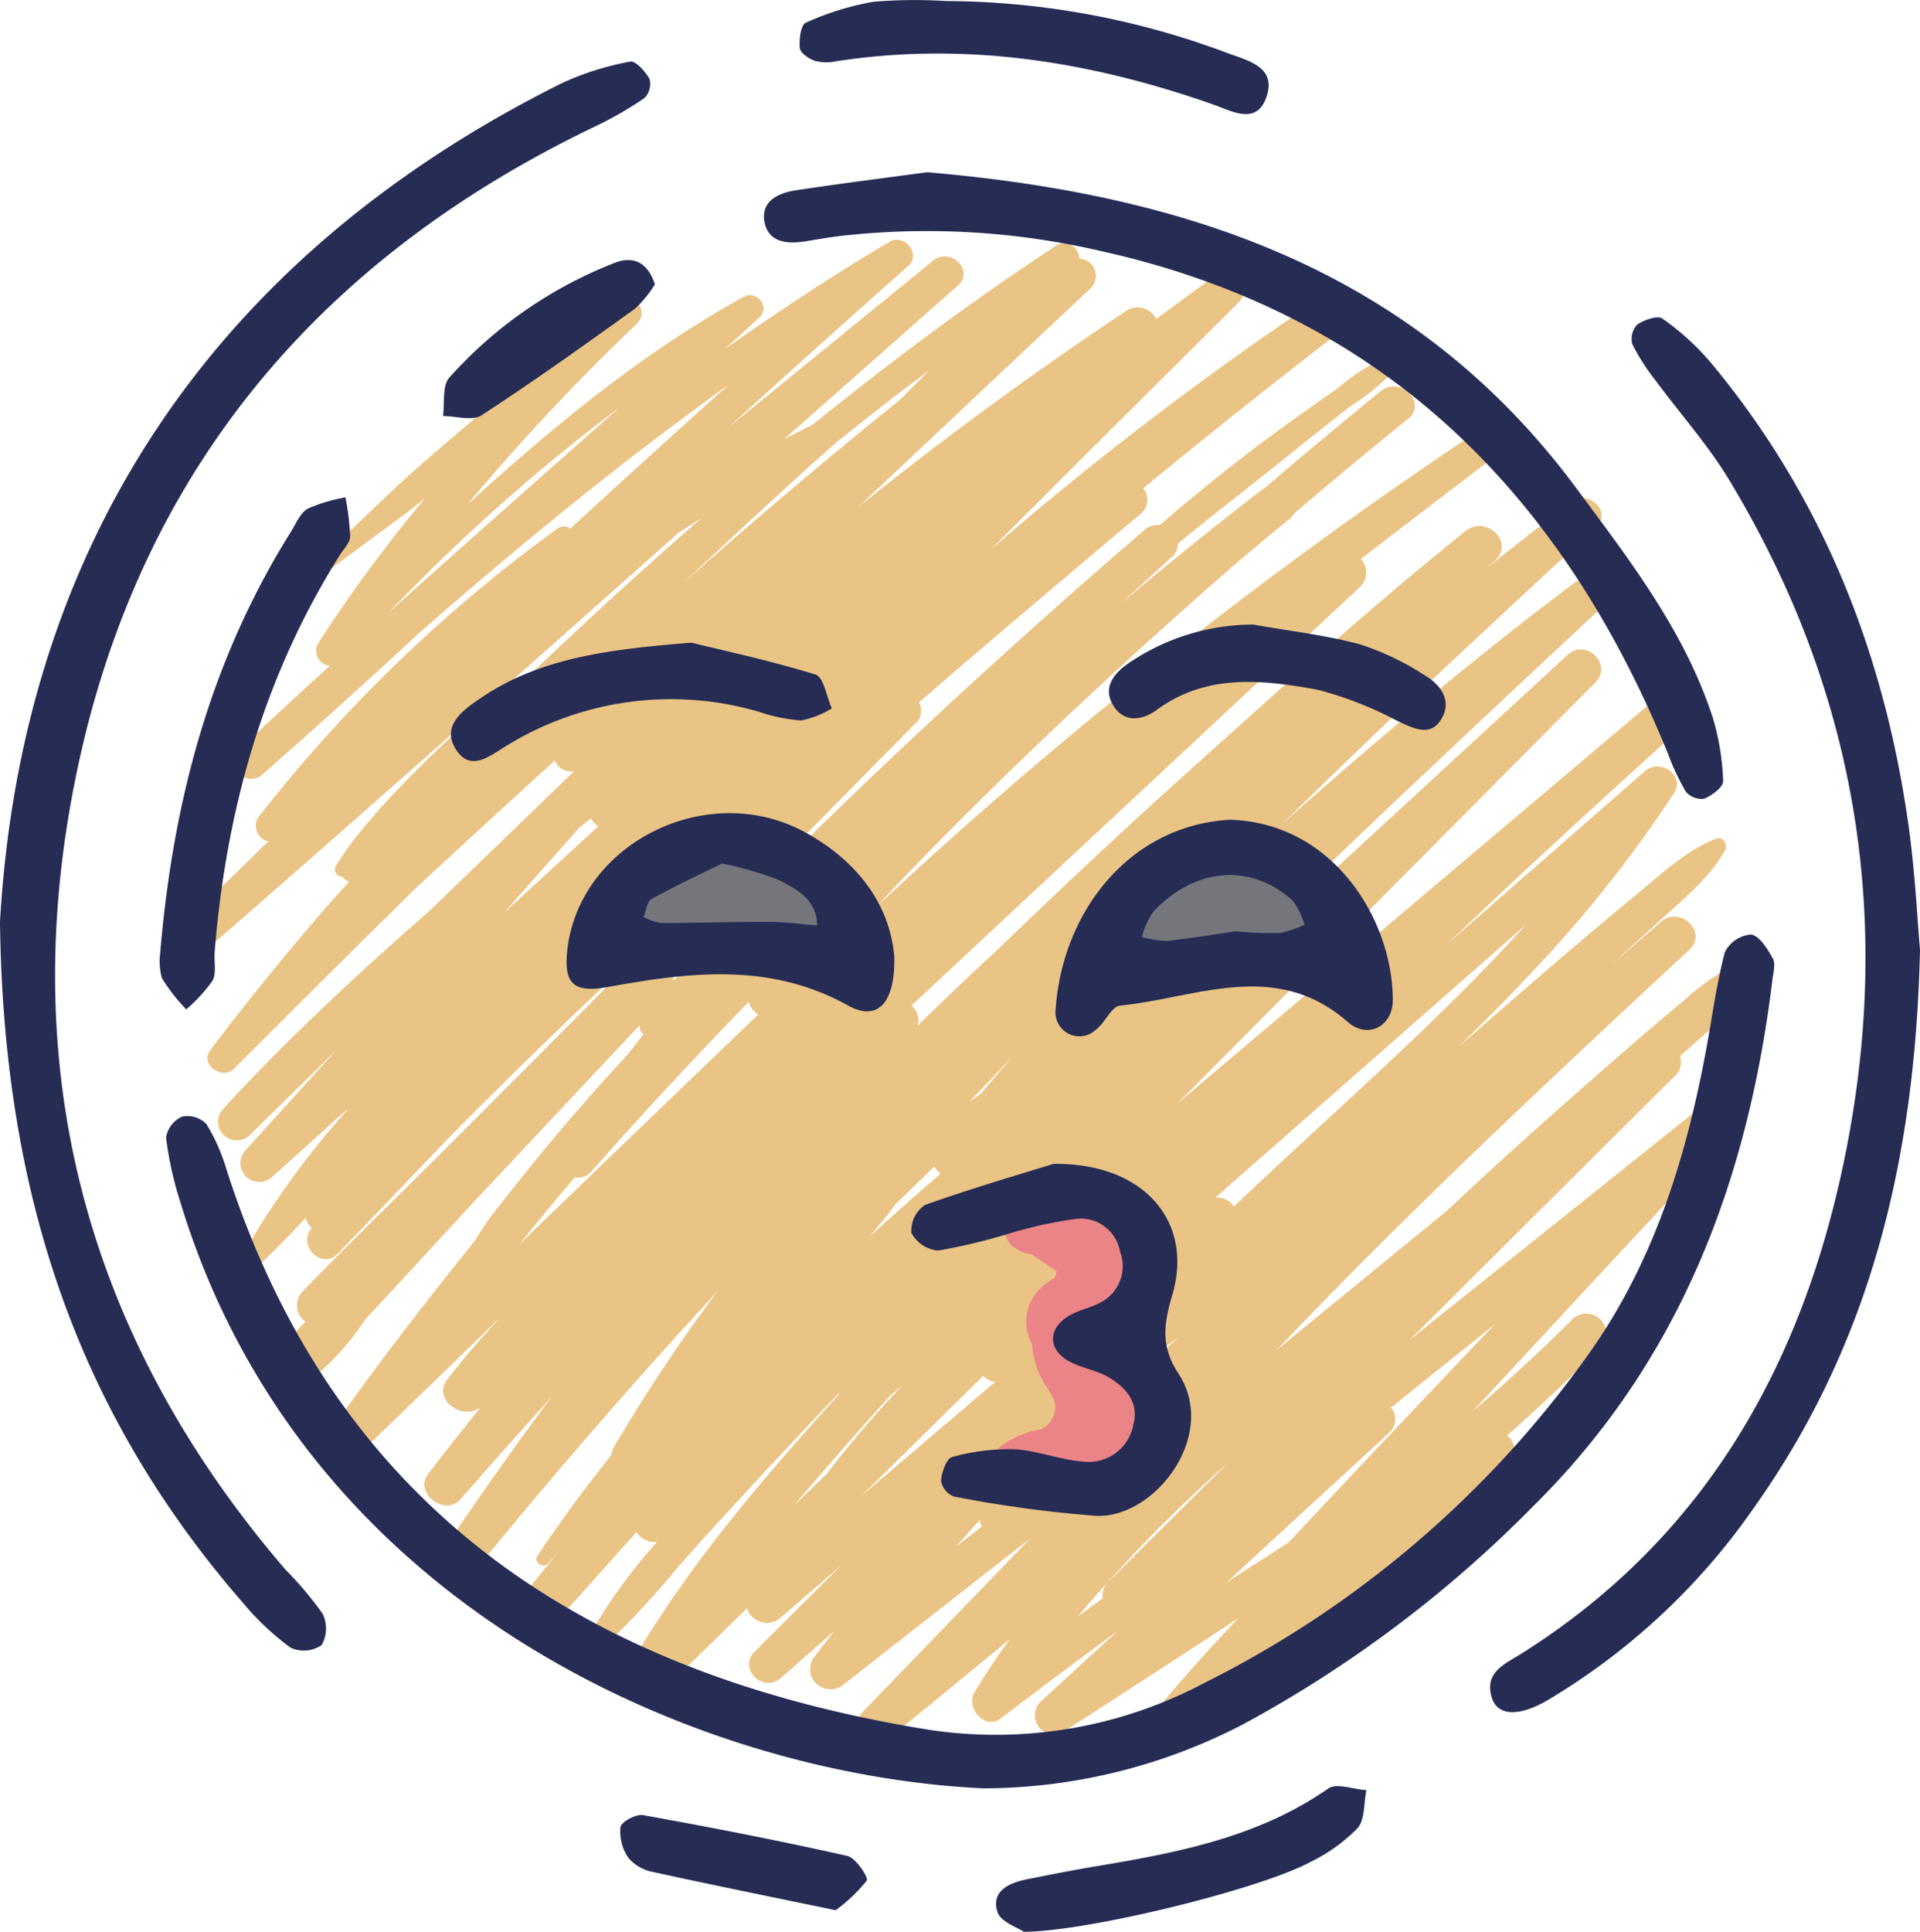
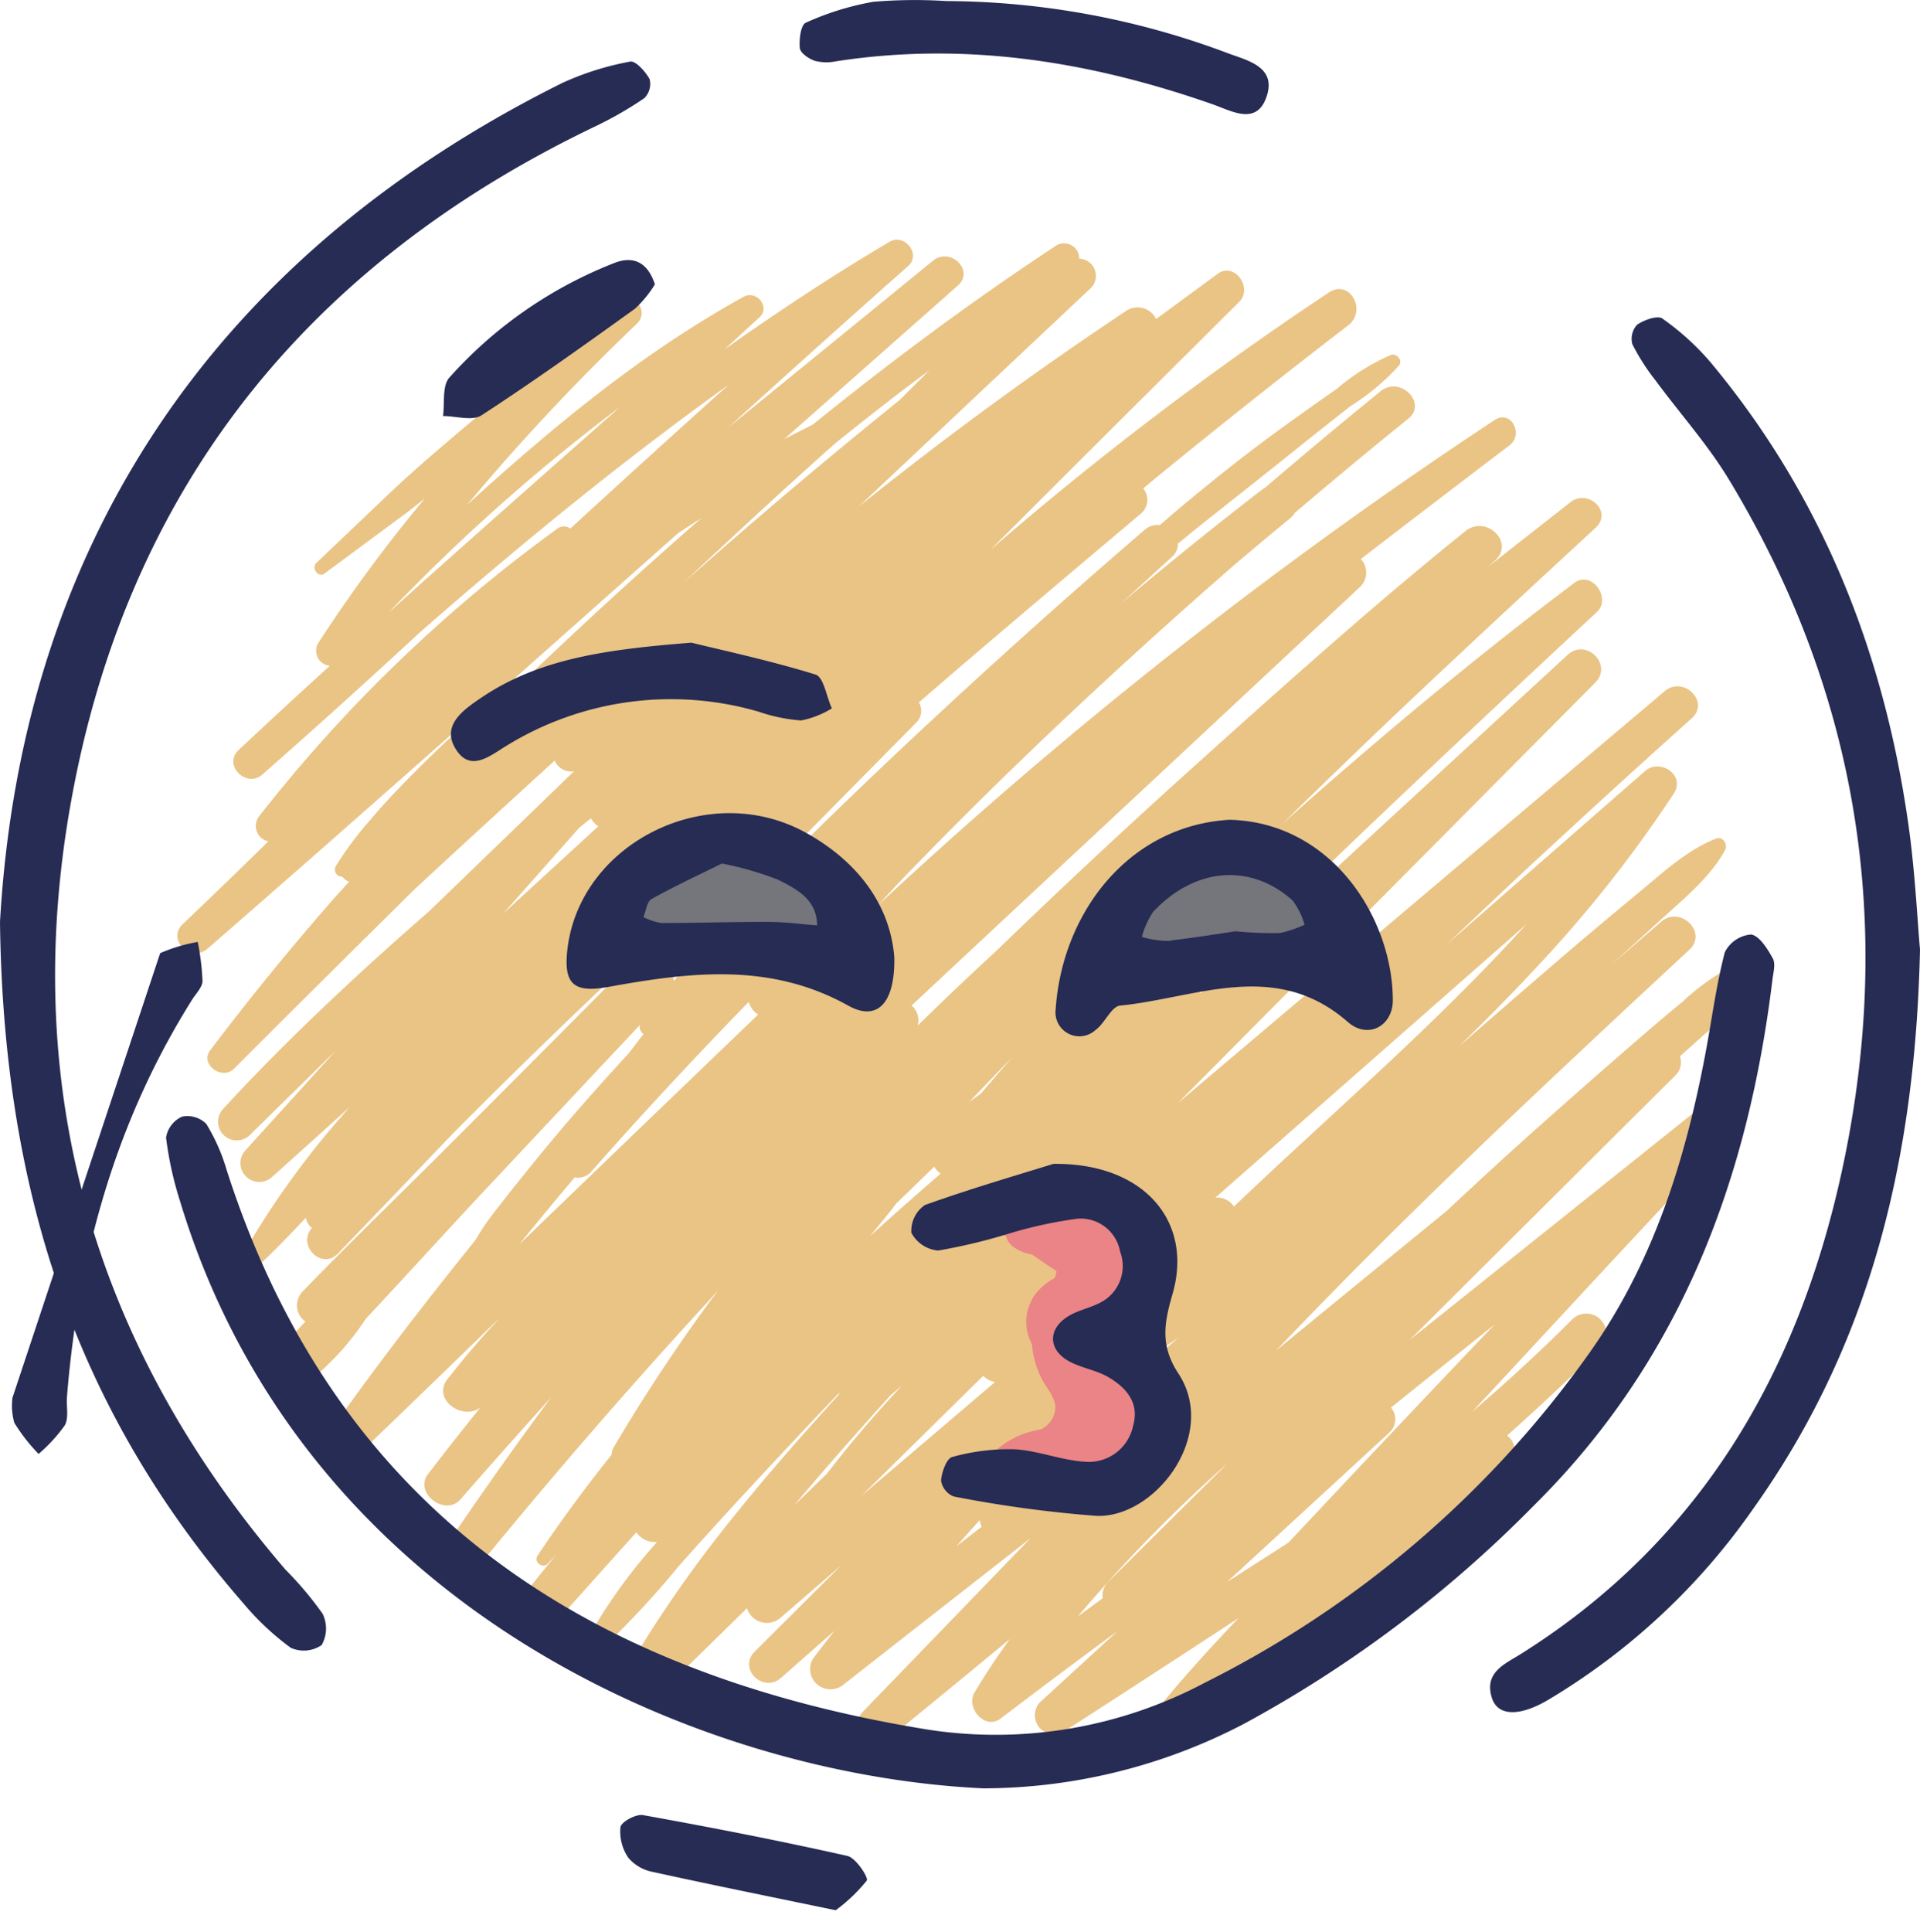
<svg xmlns="http://www.w3.org/2000/svg" id="_03" data-name="03" width="142.571" height="143.413" viewBox="0 0 142.571 143.413">
  <g id="Group_17202" data-name="Group 17202" transform="translate(13.169 17.797)">
    <g id="Group_17201" data-name="Group 17201">
      <path id="Path_18020" data-name="Path 18020" d="M50.339,127.754a1.368,1.368,0,0,0,.458.755c-1.129,1.284.726,3.156,1.936,1.9q4.26-4.439,8.513-8.884c4.434-4.476,8.968-8.858,13.55-13.166-1.594-.894-2.443-2.991-.655-4.447a11.482,11.482,0,0,1,10.968-2.223c.274-.278.549-.558.826-.836q4.874-4.932,9.745-9.865a1.235,1.235,0,0,0,.194-1.5c.936-.8,1.865-1.613,2.8-2.414q6.835-5.837,13.714-11.62a1.336,1.336,0,0,0,.142-1.849c.326-.268.649-.542.975-.81q7.038-5.755,14.25-11.3c1.4-1.071.142-3.459-1.426-2.443a247.964,247.964,0,0,0-25.144,19.113q4.414-4.41,8.832-8.816,4.826-4.8,9.648-9.6c1.029-1.026-.361-2.991-1.6-2.078l-4.582,3.362a1.516,1.516,0,0,0-2.162-.645q-10.271,6.83-19.936,14.586L108.629,58.74a1.276,1.276,0,0,0-.849-2.191,1.123,1.123,0,0,0-1.7-.978C99.8,59.7,93.8,64.168,87.993,68.87c-.71.355-1.42.713-2.123,1.081.187-.165.371-.329.555-.494l12.34-10.91c1.275-1.126-.565-2.891-1.846-1.846q-7.595,6.2-15.2,12.385Q88.36,63.045,95.08,57.091c.984-.868-.281-2.446-1.384-1.794-4.2,2.478-8.267,5.166-12.243,7.98q1.292-1.191,2.588-2.378c.829-.758-.229-2.043-1.175-1.523-7.609,4.2-14.182,9.671-20.533,15.441A161.415,161.415,0,0,1,74.9,61.412c1.165-1.1-.542-2.733-1.733-1.733-3.753,3.159-7.474,6.357-11.21,9.535-1.843,1.568-3.679,3.12-5.424,4.782q-2.7,2.57-5.4,5.14c-.4.384.142,1.133.607.787q2.982-2.207,5.96-4.411c.5-.374.991-.768,1.484-1.155a109.75,109.75,0,0,0-7.925,10.752,1.117,1.117,0,0,0,.874,1.662q-3.408,3.1-6.773,6.254c-1.194,1.123.6,2.9,1.794,1.794q5.867-5.16,11.6-10.468c7.4-6.486,15.024-12.727,23-18.448q-5.91,5.31-11.765,10.684a.806.806,0,0,0-1,.032A110.273,110.273,0,0,0,46.934,97.876a1.173,1.173,0,0,0,.629,1.93q-3.146,3.1-6.347,6.138c-1.223,1.158.584,2.917,1.833,1.833,11.73-10.2,23.334-20.542,34.96-30.862.568-.371,1.139-.742,1.713-1.107-4.989,4.347-9.849,8.848-14.634,13.44a.734.734,0,0,0-.871.065c-2.185,1.826-4.243,3.788-6.241,5.815-.987,1-1.949,2.02-2.849,3.1a24.494,24.494,0,0,0-2.549,3.417.523.523,0,0,0,.484.784,1.147,1.147,0,0,0,.5.381c-.384.429-.781.845-1.162,1.281q-4.782,5.45-9.155,11.233c-.784,1.036.887,2.243,1.768,1.365q6.7-6.7,13.453-13.363,5.16-4.777,10.362-9.51a1.341,1.341,0,0,0,1.43.791Q64.882,99.811,59.5,105q-2.319,2.023-4.6,4.1c-3.695,3.388-7.306,6.877-10.694,10.575a1.387,1.387,0,0,0,1.962,1.959q3.209-3.151,6.418-6.309-3.374,3.742-6.767,7.47a1.4,1.4,0,0,0,1.972,1.972c1.936-1.723,3.85-3.466,5.776-5.2-.2.239-.41.474-.61.716a62.946,62.946,0,0,0-7.551,10.655.637.637,0,0,0,1,.768c1.378-1.262,2.675-2.6,3.943-3.963Zm6.141-44.915A140.91,140.91,0,0,1,73.65,67.582c-5.728,5.079-11.478,10.139-17.17,15.257Zm23.266-3.5c3.295-3.075,6.6-6.141,9.971-9.126q2.44-1.965,4.927-3.872c.665-.507,1.336-1,2.007-1.5q-1.094,1.089-2.185,2.185-8.195,6.6-16.073,13.588c.452-.423.9-.852,1.352-1.271Zm-5.566,23.6a1.6,1.6,0,0,0,.177.184q-1.6,1.35-3.185,2.717c.687-.658,1.371-1.32,2.062-1.975C73.553,103.562,73.863,103.249,74.179,102.939Zm-3.521-4.147c.284-.232.571-.461.855-.691a1.786,1.786,0,0,0,.555.587q-3.529,3.238-7.06,6.476,2.822-3.185,5.647-6.373Z" transform="translate(-40.809 -55.144)" fill="#eac485" />
      <path id="Path_18021" data-name="Path 18021" d="M171.129,128.348c.407-.7-.29-1.865-1.158-1.507a16.264,16.264,0,0,0-3.93,2.74c-1.326,1.094-2.636,2.214-3.934,3.34q-3.8,3.3-7.557,6.657-3.049,2.74-6.041,5.55-6.336,5.179-12.666,10.365c6.622-6.964,13.527-13.666,20.52-20.258q5.053-4.758,10.145-9.474c1.4-1.3-.662-3.314-2.088-2.088q-1.825,1.573-3.65,3.143c1.175-1.065,2.349-2.123,3.517-3.195,1.723-1.581,3.743-3.188,4.879-5.266.223-.407-.155-1.049-.658-.855-2.146.829-3.953,2.517-5.708,3.972-1.81,1.5-3.614,3-5.4,4.534-2.685,2.3-5.347,4.618-8.012,6.935,2.056-2.007,4.082-4.043,6.018-6.147a94.587,94.587,0,0,0,9.958-12.646c.881-1.365-1.029-2.636-2.146-1.655q-7.352,6.423-14.708,12.85c2.256-2.136,4.5-4.276,6.783-6.386q5.658-5.242,11.4-10.391c1.375-1.233-.629-3.179-2.01-2.01q-18.093,15.3-36.174,30.6l19.094-19.229q5.963-6.007,11.93-12.014c1.323-1.333-.681-3.32-2.056-2.056q-9.618,8.858-19.236,17.719a3.018,3.018,0,0,1,1.058,4.037c-.755,1.262-2.749,2.017-4.037,1.058a6.83,6.83,0,0,0-1.575-.9q-1.733,1.6-3.469,3.2a.833.833,0,0,0-.139-.161c1.075-1.055,2.156-2.1,3.233-3.146a4.308,4.308,0,0,0-4.247,1.217c-2.853,2.491-7.038-1.672-4.172-4.172,3.792-3.311,8.642-4.3,12.917-1.42q4.061-3.921,8.164-7.793,6.81-6.433,13.672-12.814c1.117-1.042-.4-3.12-1.672-2.165-7.483,5.628-14.653,11.639-21.646,17.854q6.07-5.973,12.291-11.785,5.45-5.107,10.942-10.168c1.291-1.194-.571-2.914-1.885-1.885l-6.16,4.834.565-.507c1.507-1.355-.671-3.414-2.191-2.191-6.925,5.576-13.55,11.53-20.162,17.474q-7.449,6.7-14.647,13.666-2.977,2.74-5.87,5.573a1.43,1.43,0,0,0-.455-1.488q9.41-8.785,18.829-17.564,7.241-6.762,14.486-13.521a1.487,1.487,0,0,0,.052-2.065q5.5-4.235,11.036-8.435c1.087-.826.1-2.675-1.1-1.885a350.513,350.513,0,0,0-45.819,36.051c.565-.607,1.123-1.217,1.688-1.82,7.925-8.245,16.322-16.076,24.918-23.576,1.336-1.126,2.675-2.249,4.024-3.356a1.539,1.539,0,0,0,.342-.4c2.782-2.365,5.586-4.7,8.429-6.993,1.449-1.165-.61-3.211-2.046-2.046q-4.347,3.533-8.6,7.18a1.514,1.514,0,0,0-.236.148q-5.3,4.095-10.423,8.409,1.873-1.709,3.743-3.421a1.265,1.265,0,0,0,.455-.994c.487-.394.968-.8,1.459-1.191,2.523-2.007,5.063-4,7.574-6.021q1.878-1.51,3.782-2.995a17.219,17.219,0,0,0,3.614-3.027c.278-.381-.181-.907-.6-.781a15.919,15.919,0,0,0-4.014,2.511q-1.98,1.38-3.937,2.794c-2.62,1.891-5.163,3.908-7.645,5.983-.532.445-1.052.9-1.578,1.349a1.4,1.4,0,0,0-1.126.355q-9.889,8.5-19.361,17.47c-2.63,2.5-5.266,5.037-7.838,7.632a26.927,26.927,0,0,1,3.385,1.226c3.479,1.51.471,6.593-2.978,5.1a9.207,9.207,0,0,0-5.431-1.036c-.926,1.023-1.846,2.052-2.736,3.1a1.219,1.219,0,0,0-.281-.658q1.065-1.084,2.136-2.165a5.071,5.071,0,0,0-1.22.739,3.039,3.039,0,0,1-3.437.323q-7.44,7.512-14.924,14.983c-3.272,3.262-6.6,6.473-9.813,9.8a1.471,1.471,0,0,0,.181,2.259c-.923.981-1.843,1.965-2.74,2.969-1.068,1.2.332,3.353,1.81,2.346a19.7,19.7,0,0,0,5.408-5.512c2.927-3.124,5.8-6.305,8.716-9.416q5.813-6.2,11.63-12.391a.7.7,0,0,0,.284.665c-.378.474-.739.962-1.11,1.439-.077.084-.155.165-.232.248-2.343,2.552-4.627,5.15-6.809,7.841-1.078,1.329-2.146,2.669-3.188,4.024a18.214,18.214,0,0,0-1.139,1.733q-1.51,1.873-3,3.766c-2.514,3.2-4.973,6.454-7.332,9.771-.984,1.384,1.133,2.878,2.288,1.765q4.9-4.715,9.778-9.458c-.055.058-.1.126-.155.184-1.175,1.278-2.3,2.569-3.362,3.934l-.055.048a.047.047,0,0,1,.01.006c-.087.11-.181.213-.265.326-1.139,1.5,1.142,3.114,2.472,2.078q-1.849,2.28-3.634,4.611c-.013.013-.023.026-.035.039h0c-.081.107-.165.207-.242.313-1.055,1.388,1.275,3.182,2.42,1.868q3.34-3.824,6.741-7.586-3.892,5.242-7.551,10.658c-.907,1.342,1.226,3.03,2.272,1.752q8.519-10.426,17.667-20.32c-.171.232-.352.455-.523.687a128.222,128.222,0,0,0-7.209,10.91,1.333,1.333,0,0,0-.181.591c-1.933,2.42-3.779,4.911-5.5,7.493-.307.461.387.991.765.591.223-.236.439-.474.658-.71-.594.742-1.2,1.478-1.8,2.223-1.249,1.568.862,3.814,2.256,2.256q2.73-3.054,5.466-6.1a1.619,1.619,0,0,0,1.53.713c-.084.1-.171.2-.252.3a39.2,39.2,0,0,0-5.089,7.228.593.593,0,0,0,.926.716,67.089,67.089,0,0,0,6-6.409c1.949-2.2,3.934-4.366,5.938-6.522,1.988-2.139,3.985-4.276,6.015-6.383-.01.048-.035.094-.042.142-2.665,2.943-5.3,5.918-7.78,9.019a93.166,93.166,0,0,0-7.9,11.333,1.521,1.521,0,0,0,2.378,1.836c2.172-2.1,4.327-4.221,6.489-6.334a1.543,1.543,0,0,0,2.511.691l4.518-3.908-6.457,6.438c-1.271,1.265.629,3.117,1.952,1.952s2.646-2.33,3.966-3.495c-.536.694-1.078,1.384-1.6,2.085a1.5,1.5,0,0,0,.39,1.949,1.542,1.542,0,0,0,1.985-.119q6.888-5.4,13.779-10.781-6.21,6.428-12.424,12.856c-1.268,1.307.6,3.066,1.959,1.959q4.482-3.654,8.939-7.338c-.926,1.278-1.807,2.594-2.62,3.959-.678,1.136.765,2.833,1.939,1.939q4.318-3.287,8.69-6.5l-5.779,5.3A1.421,1.421,0,0,0,120,183.838q6.53-4.206,13.03-8.464c-1.985,2.088-3.924,4.218-5.763,6.438-.9,1.091.31,3.137,1.652,2.143q7.227-5.349,14.063-11.188a1.223,1.223,0,0,0,.561-.3c1.2-1.11,2.414-2.207,3.627-3.3q3.011-2.667,5.941-5.421a1.223,1.223,0,0,0-.136-1.926q3.558-3.156,6.935-6.522a1.484,1.484,0,0,0-2.1-2.1q-3.567,3.567-7.412,6.844c6.354-6.838,12.682-13.695,19.081-20.488,1.355-1.436-.642-3.3-2.12-2.12q-10.8,8.645-21.611,17.283,9.84-9.8,19.684-19.591a1.347,1.347,0,0,0,.381-1.462c.639-.574,1.281-1.139,1.917-1.717a16.626,16.626,0,0,0,3.385-3.595ZM79.624,147.635q2.033-2.522,4.127-4.989a1.284,1.284,0,0,0,1.233-.429q5.687-6.447,11.681-12.588a1.662,1.662,0,0,0,.7.936q-8.882,8.524-17.745,17.07Zm27.935-2.962a.523.523,0,0,0,.032-.058c.958-.913,1.9-1.836,2.853-2.762a1.387,1.387,0,0,0,.474.52q-2.653,2.29-5.247,4.644c.636-.778,1.281-1.546,1.891-2.339Zm-5.089,19.978q-1.21,1.171-2.423,2.343c2.314-2.769,4.718-5.466,7.138-8.154l.858-.726C106.082,160.2,104.216,162.379,102.471,164.651Zm9.619,5.382q.862-.978,1.736-1.939a1.312,1.312,0,0,0,.142.487q-.939.726-1.878,1.455Zm-7.025-3.766q4.506-4.443,9.016-8.884a1.565,1.565,0,0,0,.875.461Q110.014,162.056,105.065,166.267Zm8.855-29.852-.9.658c1.062-1.11,2.12-2.22,3.191-3.317q-1.152,1.321-2.291,2.659Zm40.307-12.388c.052-.045.1-.09.152-.132-6.712,7.425-14.408,13.982-21.682,20.92a1.473,1.473,0,0,0-1.384-.655l22.911-20.133Zm-29.042,32.8a1.115,1.115,0,0,0,.09-.084.566.566,0,0,0,.252-.107c1.013-.707,2.033-1.388,3.046-2.085q-1.641,1.413-3.275,2.824-1,.862-2,1.73Q124.218,157.95,125.185,156.829Zm-1.772,15.8a1.4,1.4,0,0,0-.455,1.265c-.616.452-1.229.9-1.849,1.352a110.5,110.5,0,0,1,11.142-11.391q-4.419,4.385-8.839,8.774Zm28.661-19.074q-7.7,8.069-15.325,16.209c-1.523.975-3.043,1.956-4.566,2.927q6.05-5.566,12.1-11.133a1.336,1.336,0,0,0,.077-1.814q3.858-3.1,7.716-6.189Z" transform="translate(-54.238 -73.043)" fill="#eac485" />
    </g>
    <path id="Path_18022" data-name="Path 18022" d="M238.321,286.782a5.685,5.685,0,0,0-1.9-1.826c-.552-.342-1.187-.568-1.723-.933a3.671,3.671,0,0,1,.265-.9c.229-.139.465-.271.684-.413a5.155,5.155,0,0,0,2.723-4.056,3.574,3.574,0,0,0-3.017-3.663,6.348,6.348,0,0,0-2.44.139c-.639-.442-1.284-.874-1.952-1.252a1.876,1.876,0,0,0-1.894,0A1.719,1.719,0,0,0,228.2,275a1.882,1.882,0,0,0,.484,1.826c.126.1.261.187.39.287a1.443,1.443,0,0,0,.558.787,3.118,3.118,0,0,0,1.359.555c.155.1.31.207.465.313.371.248.736.526,1.12.755.171.1.226.165.242.168a1.427,1.427,0,0,1-.148.52,4.48,4.48,0,0,0-1.271,1.007,3.447,3.447,0,0,0-.4,3.9,6.646,6.646,0,0,0,.723,2.562c.336.662,1,1.368,1.016,2.143a1.893,1.893,0,0,1-1.081,1.62,6.533,6.533,0,0,0-3.185,1.423,1.917,1.917,0,0,0-.152,2.533,1.972,1.972,0,0,0,2.488.5c.326-.142.649-.294.968-.449.981-.278,2.11-.2,3.078-.449a5.691,5.691,0,0,0,3.824-3.056,5.508,5.508,0,0,0-.355-5.16Z" transform="translate(-167.539 -203.122)" fill="#eb8486" />
    <path id="Path_18023" data-name="Path 18023" d="M273.638,202.571c-.549-1.833-2.3-2.62-4.069-2.869a10.26,10.26,0,0,0-4.8.413,8.884,8.884,0,0,0-4.582,3.2,1.569,1.569,0,0,0,.407,2.033,1.61,1.61,0,0,0,2.072-.123c.094-.074.177-.158.265-.239a1.721,1.721,0,0,0,.4.29,10.129,10.129,0,0,0,3.433.681c.958.116,1.917.21,2.878.3a4.042,4.042,0,0,0,3.256-.7,2.846,2.846,0,0,0,.739-2.988Z" transform="translate(-189.251 -152.978)" fill="#75757c" />
    <path id="Path_18024" data-name="Path 18024" d="M160.484,200.954a2.008,2.008,0,0,0-1.41-1.849,1.373,1.373,0,0,0-.394-.11c-.513-.136-.652-.142-.419-.016-.045-.006-.094-.023-.139-.032a12.488,12.488,0,0,0-3.33-1.381,14.1,14.1,0,0,0-5.815-.361,4.649,4.649,0,0,0-2.746,1.1,2.673,2.673,0,0,0-.187,3.462A3.234,3.234,0,0,0,149.451,203c.936-.184,1.8-.642,2.736-.855.187-.042.336-.074.474-.1a8.74,8.74,0,0,0,1.817.794,7.7,7.7,0,0,0,3.785.161,1.617,1.617,0,0,0,1.72-.752c.01-.019.013-.039.023-.058a1.733,1.733,0,0,0,.474-1.233Z" transform="translate(-111.716 -151.261)" fill="#75757c" />
  </g>
  <g id="Group_17203" data-name="Group 17203">
    <path id="Path_18025" data-name="Path 18025" d="M99.018,278.361c-20.994-.936-50.614-13.324-59.778-43.605a26.094,26.094,0,0,1-1.036-4.711,2.059,2.059,0,0,1,1.181-1.552,1.973,1.973,0,0,1,1.81.539,14.215,14.215,0,0,1,1.507,3.408c8.164,25.454,27.051,37.532,52.2,41.575a33.13,33.13,0,0,0,20.455-3.511A77.449,77.449,0,0,0,143.8,246.166c4.811-6.725,7.225-14.434,8.732-22.469.465-2.475.784-4.986,1.42-7.412a2.4,2.4,0,0,1,1.943-1.317c.623.084,1.229,1.068,1.62,1.778.223.4.035,1.055-.029,1.591-1.817,14.87-6.828,28.252-17.732,39.042a90.776,90.776,0,0,1-21.488,16.176,41.965,41.965,0,0,1-19.255,4.8Z" transform="translate(-25.874 -145.593)" fill="#262c54" />
    <path id="Path_18026" data-name="Path 18026" d="M0,78.018c1.539-26.932,14.921-48.91,41.724-62.263a21.312,21.312,0,0,1,5.069-1.6c.394-.084,1.146.745,1.446,1.307a1.492,1.492,0,0,1-.394,1.407,27.5,27.5,0,0,1-3.7,2.123C22.7,29.272,9.332,45.994,5.218,69.415c-3.734,21.256,1.868,40.252,15.963,56.674a26.009,26.009,0,0,1,2.769,3.285,2.485,2.485,0,0,1-.065,2.333,2.347,2.347,0,0,1-2.3.2,19.889,19.889,0,0,1-3.514-3.3C6.121,114.876.252,98.861,0,78.018Z" transform="translate(0 -9.582)" fill="#262c54" />
    <path id="Path_18027" data-name="Path 18027" d="M374.819,119.953c-.358,15.88-3.814,29.452-12.353,41.453A49.29,49.29,0,0,1,347.19,175.65c-2.2,1.288-3.753,1.165-4.166-.171-.584-1.888.974-2.5,2.146-3.24,13.324-8.364,20.575-20.846,23.837-35.809,3.959-18.164,1.291-35.4-8.377-51.385-1.572-2.6-3.64-4.9-5.45-7.357A16.012,16.012,0,0,1,353.46,75a1.543,1.543,0,0,1,.355-1.449c.516-.355,1.52-.713,1.875-.455a19.265,19.265,0,0,1,3.553,3.22c8.3,9.945,12.882,21.517,14.7,34.234.51,3.553.674,7.154.878,9.4Z" transform="translate(-232.248 -49.446)" fill="#262c54" />
-     <path id="Path_18028" data-name="Path 18028" d="M187.9,39.61c19.452,1.655,36.316,7.383,48.213,23.443,3.966,5.353,8.051,10.613,10.142,17.048a18.389,18.389,0,0,1,.771,4.708c.023.432-.823,1.071-1.4,1.307a1.529,1.529,0,0,1-1.375-.523A18.35,18.35,0,0,1,242.9,82.7c-7.909-19.342-21.156-32.611-42.111-37.245a57.026,57.026,0,0,0-19.268-1.117c-.891.106-1.778.261-2.665.407-1.355.219-2.743.065-3.017-1.452-.281-1.559,1.055-2.149,2.362-2.346,3.366-.507,6.741-.933,9.694-1.333Z" transform="translate(-119.073 -26.825)" fill="#262c54" />
    <path id="Path_18029" data-name="Path 18029" d="M220.212,267.748c6.773-.077,10.381,4.321,8.842,9.645-.629,2.181-.939,3.83.432,5.918,3,4.569-1.736,10.749-6.089,10.568A90.978,90.978,0,0,1,212.8,292.44a1.535,1.535,0,0,1-.939-1.175c.045-.626.41-1.649.826-1.755a15.571,15.571,0,0,1,4.631-.574c1.768.1,3.5.829,5.27.929a3.367,3.367,0,0,0,3.546-2.72c.458-1.668-.526-2.775-1.807-3.54-.907-.542-2.039-.694-2.969-1.207-1.565-.862-1.575-2.417-.032-3.35.755-.458,1.684-.616,2.456-1.052a3.036,3.036,0,0,0,1.378-3.724,2.983,2.983,0,0,0-3.127-2.459,31.986,31.986,0,0,0-5.2,1.133,42.093,42.093,0,0,1-5.182,1.236,2.483,2.483,0,0,1-1.994-1.32,2.318,2.318,0,0,1,1.01-2.062c3.524-1.259,7.122-2.3,9.542-3.053Z" transform="translate(-141.983 -181.345)" fill="#262c54" />
    <path id="Path_18030" data-name="Path 18030" d="M255.881,188.583c7.593.226,12.056,7.357,12.065,13.395,0,1.923-1.849,2.924-3.34,1.617-5.389-4.708-11.23-1.784-16.912-1.217-.655.065-1.126,1.31-1.823,1.81a1.775,1.775,0,0,1-2.962-1.53c.487-7.215,5.46-13.676,12.972-14.079Zm.361,8.274a26.691,26.691,0,0,0,3.35.129,8.95,8.95,0,0,0,1.8-.61,5.525,5.525,0,0,0-.878-1.791c-3.114-2.811-7.277-2.472-10.371.839a6.384,6.384,0,0,0-.833,1.852,6.992,6.992,0,0,0,1.855.3c2.1-.236,4.182-.584,5.079-.713Z" transform="translate(-164.521 -127.724)" fill="#262c54" />
    <path id="Path_18031" data-name="Path 18031" d="M154.712,197.743c.071,3.456-1.275,4.808-3.417,3.614-5.789-3.23-11.759-2.491-17.813-1.391-2.546.465-3.314-.194-3.059-2.653.826-7.99,10.429-12.824,17.712-8.8,3.821,2.11,6.257,5.321,6.576,9.229Zm-12.8-6.938c-1.53.755-3.414,1.633-5.228,2.636-.342.19-.41.884-.6,1.346a4.649,4.649,0,0,0,1.329.436c2.652,0,5.305-.09,7.958-.084,1.2,0,2.407.168,3.611.258-.019-1.949-1.546-2.707-2.927-3.4A24.691,24.691,0,0,0,141.914,190.805Z" transform="translate(-88.305 -126.7)" fill="#262c54" />
-     <path id="Path_18032" data-name="Path 18032" d="M36.783,148.254c.949-11.314,3.759-21.788,9.71-31.285.381-.607.691-1.4,1.255-1.717a12.327,12.327,0,0,1,2.791-.833,19.023,19.023,0,0,1,.352,2.9c-.01.468-.487.936-.774,1.391-5.666,9.019-8.442,18.948-9.29,29.481-.058.716.152,1.559-.165,2.12a11.737,11.737,0,0,1-1.943,2.117,13.354,13.354,0,0,1-1.8-2.307,4.591,4.591,0,0,1-.136-1.875Z" transform="translate(-24.889 -77.495)" fill="#262c54" />
+     <path id="Path_18032" data-name="Path 18032" d="M36.783,148.254a12.327,12.327,0,0,1,2.791-.833,19.023,19.023,0,0,1,.352,2.9c-.01.468-.487.936-.774,1.391-5.666,9.019-8.442,18.948-9.29,29.481-.058.716.152,1.559-.165,2.12a11.737,11.737,0,0,1-1.943,2.117,13.354,13.354,0,0,1-1.8-2.307,4.591,4.591,0,0,1-.136-1.875Z" transform="translate(-24.889 -77.495)" fill="#262c54" />
    <path id="Path_18033" data-name="Path 18033" d="M194.822.068A60.038,60.038,0,0,1,215.8,3.944c1.42.532,3.556.984,2.9,3.12-.71,2.307-2.594,1.178-4.043.668C205.571,4.55,196.309,3.059,186.7,4.541a3.432,3.432,0,0,1-1.581-.035c-.445-.152-1.068-.578-1.11-.939-.068-.632.071-1.73.439-1.888A20.924,20.924,0,0,1,189.468.123a37.044,37.044,0,0,1,5.357-.058Z" transform="translate(-124.617 0.009)" fill="#262c54" />
    <path id="Path_18034" data-name="Path 18034" d="M121.63,147.843c2.294.565,5.8,1.313,9.206,2.365.607.187.816,1.642,1.213,2.514a6.914,6.914,0,0,1-2.281.894,12.463,12.463,0,0,1-3.159-.652,23.289,23.289,0,0,0-18.69,2.514c-1.233.745-2.656,1.978-3.74.352-1.2-1.8.461-2.969,1.791-3.872,4.331-2.946,9.316-3.611,15.66-4.118Z" transform="translate(-70.28 -100.131)" fill="#262c54" />
-     <path id="Path_18035" data-name="Path 18035" d="M231.28,421.725c-.436-.3-1.726-.72-1.965-1.468-.481-1.523.813-2.146,2.136-2.414,1.752-.355,3.511-.7,5.276-.994,6.021-1.007,11.972-2.156,17.151-5.757.616-.429,1.872.058,2.833.123-.2.962-.1,2.191-.662,2.827a12.624,12.624,0,0,1-3.462,2.485c-3.7,2.023-16.535,5.182-21.307,5.2Z" transform="translate(-155.248 -278.316)" fill="#262c54" />
-     <path id="Path_18036" data-name="Path 18036" d="M265.946,143.7c2.643.471,5.334.771,7.916,1.471a20.281,20.281,0,0,1,4.815,2.317c1.139.674,1.981,1.852,1.223,3.166-.836,1.452-2.091.736-3.282.2a27.068,27.068,0,0,0-5.967-2.33c-4.066-.736-8.219-1.213-11.923,1.507-1.139.836-2.5.939-3.262-.4s.161-2.4,1.278-3.137a16.451,16.451,0,0,1,9.2-2.8Z" transform="translate(-172.84 -97.326)" fill="#262c54" />
    <path id="Path_18037" data-name="Path 18037" d="M158.688,424.61c-4.853-1.007-9.216-1.884-13.559-2.84a3.155,3.155,0,0,1-1.82-1.036,3.433,3.433,0,0,1-.6-2.291c.065-.4,1.155-.987,1.678-.894,5.076.913,10.142,1.9,15.176,3.03.623.139,1.584,1.607,1.436,1.833a12.381,12.381,0,0,1-2.307,2.2Z" transform="translate(-96.637 -282.8)" fill="#262c54" />
    <path id="Path_18038" data-name="Path 18038" d="M117.681,61.622a8.432,8.432,0,0,1-1.481,1.81c-3.753,2.7-7.519,5.392-11.394,7.912-.678.439-1.891.055-2.856.052.132-.962-.074-2.22.458-2.84a32.091,32.091,0,0,1,12.185-8.49c1.226-.516,2.472-.336,3.088,1.555Z" transform="translate(-69.052 -40.512)" fill="#262c54" />
  </g>
</svg>